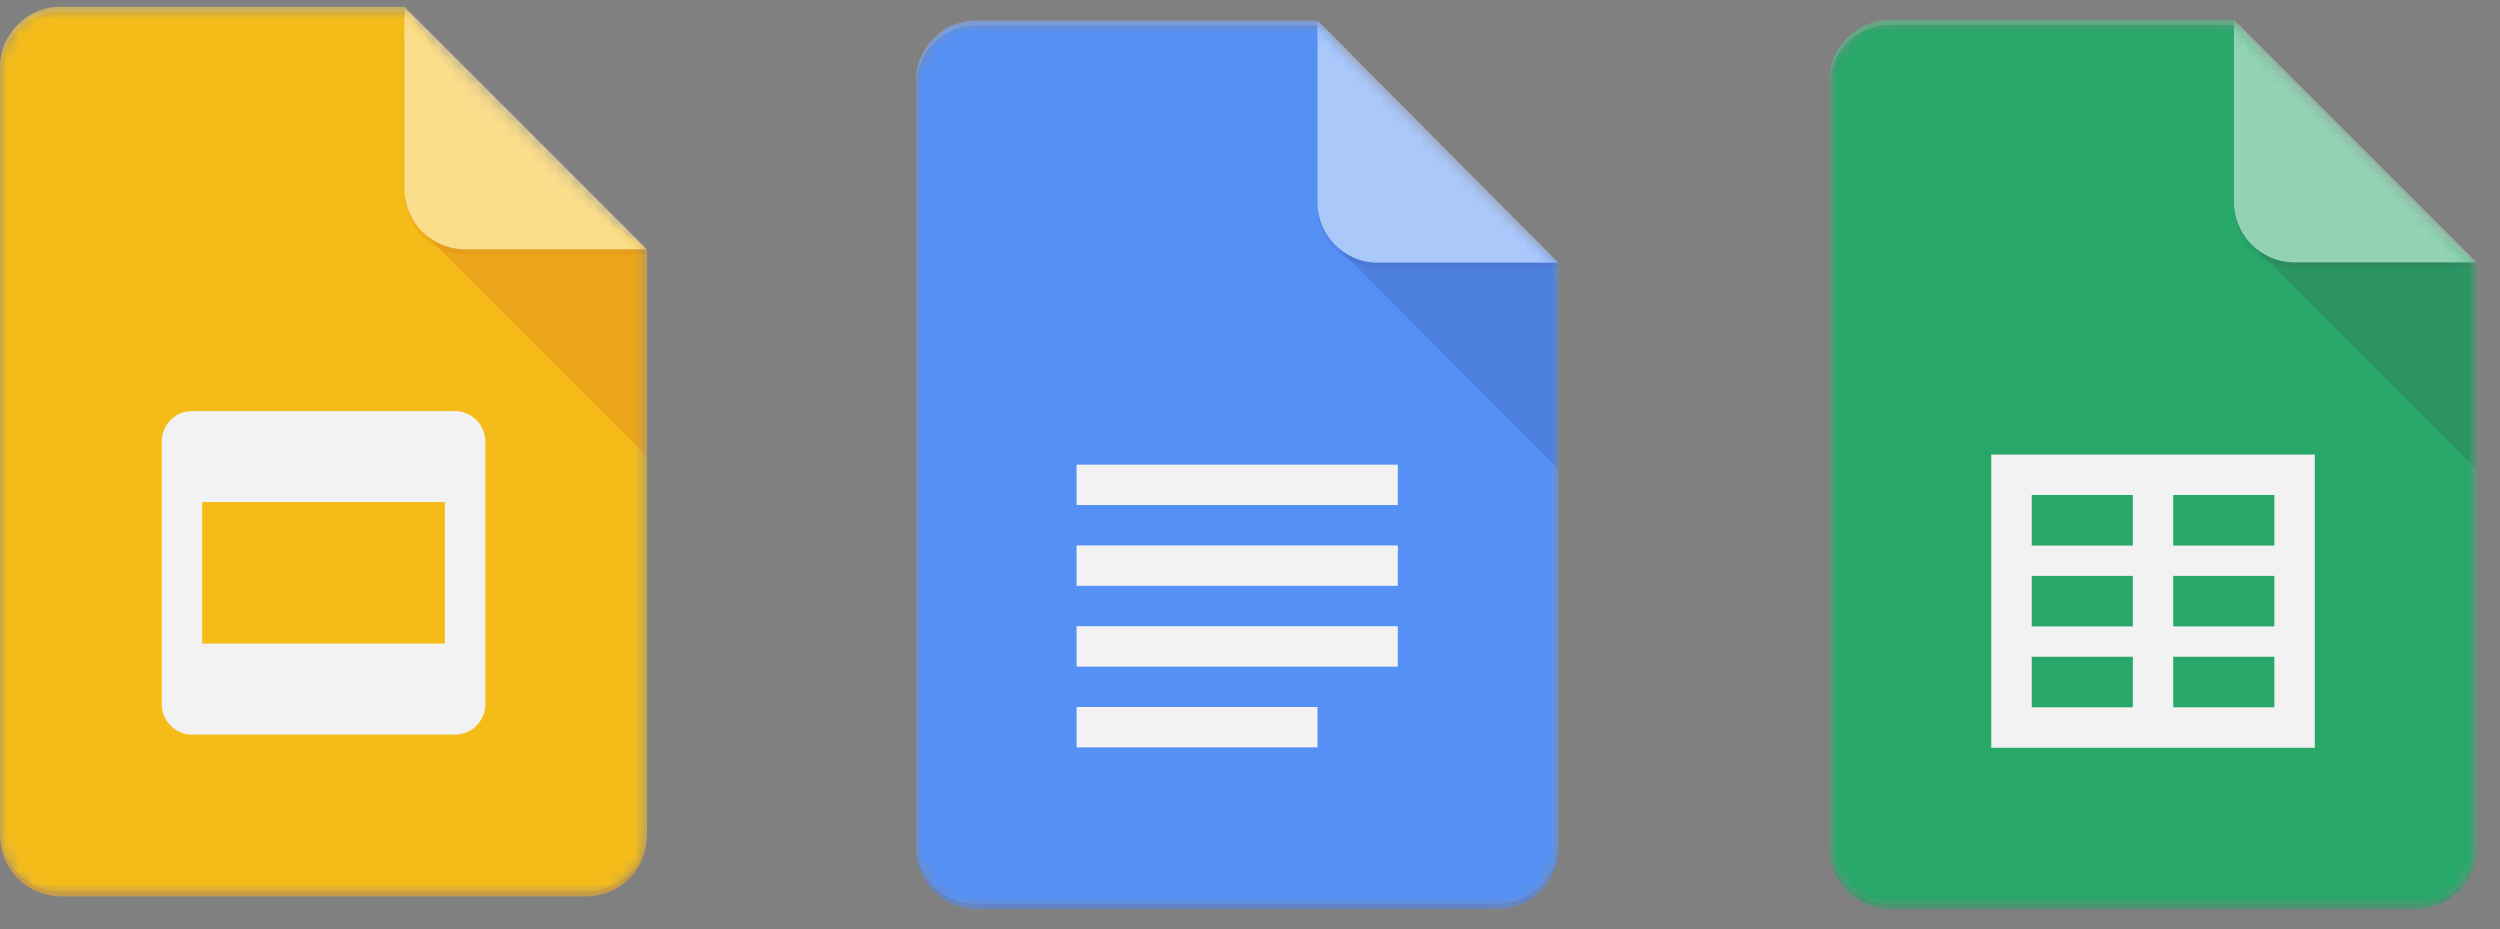
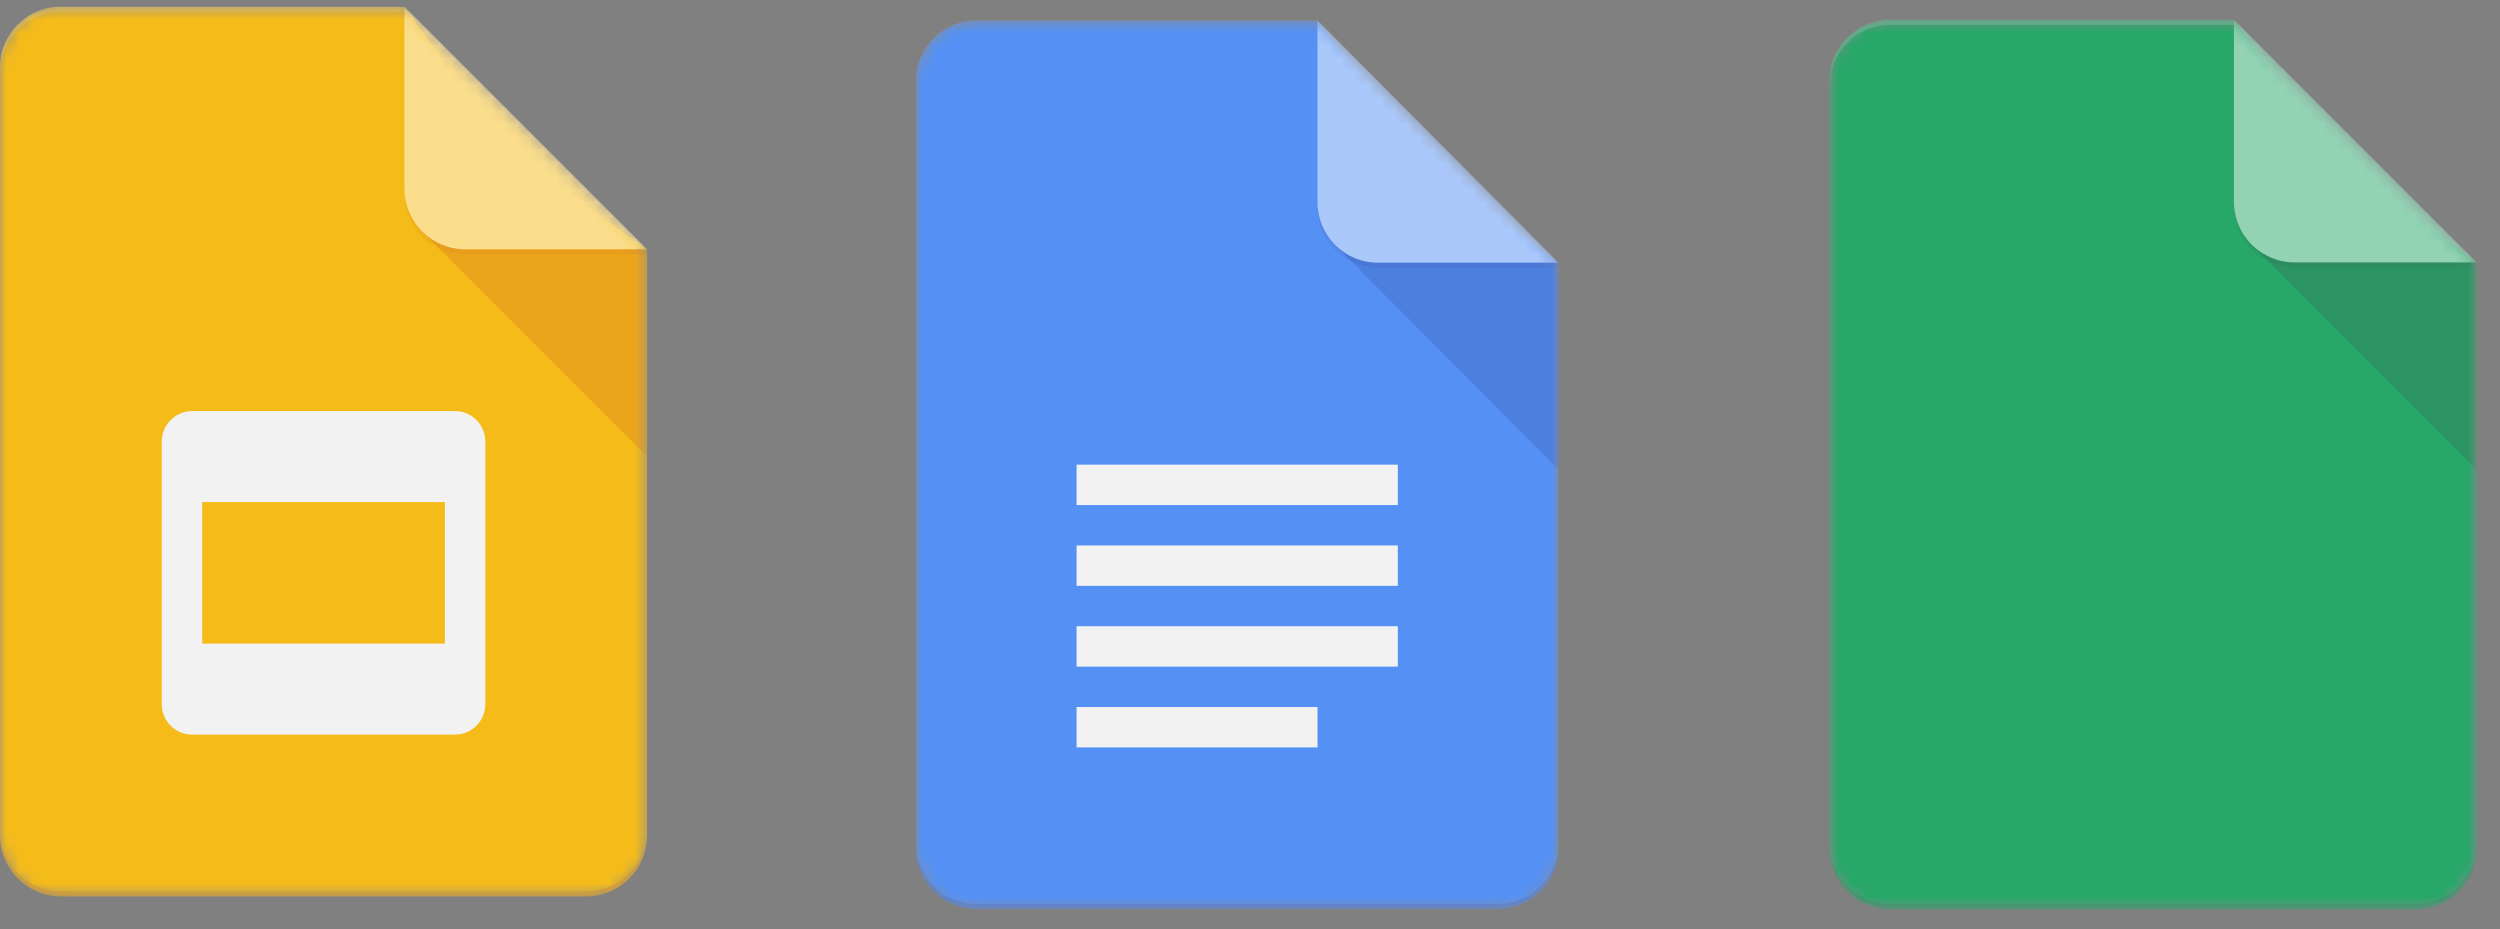
<svg xmlns="http://www.w3.org/2000/svg" width="191" height="71" viewBox="0 0 191 71" fill="none">
  <rect x="0" y="0" width="191" height="71" fill="#808080" stroke="none" />
  <g clip-path="url(#clip0_8966_23161)">
    <mask id="mask0_8966_23161" style="mask-type:luminance" maskUnits="userSpaceOnUse" x="69" y="1" width="51" height="69">
      <path d="M100.657 1.555H74.579C72.047 1.555 69.977 3.638 69.977 6.183V64.814C69.977 67.36 72.047 69.443 74.579 69.443H114.463C116.994 69.443 119.065 67.36 119.065 64.814V20.07L100.657 1.555Z" fill="white" />
    </mask>
    <g mask="url(#mask0_8966_23161)">
      <path d="M100.657 1.555H74.579C72.047 1.555 69.977 3.638 69.977 6.183V64.814C69.977 67.36 72.047 69.443 74.579 69.443H114.463C116.994 69.443 119.065 67.36 119.065 64.814V20.07L108.327 12.355L100.657 1.555Z" fill="#4285F4" />
    </g>
    <mask id="mask1_8966_23161" style="mask-type:luminance" maskUnits="userSpaceOnUse" x="69" y="1" width="51" height="69">
      <path d="M100.657 1.555H74.579C72.047 1.555 69.977 3.638 69.977 6.183V64.814C69.977 67.36 72.047 69.443 74.579 69.443H114.463C116.994 69.443 119.065 67.36 119.065 64.814V20.07L100.657 1.555Z" fill="white" />
    </mask>
    <g mask="url(#mask1_8966_23161)">
      <path d="M102 18.719L119.062 35.876V20.073L102 18.719Z" fill="url(#paint0_linear_8966_23161)" />
    </g>
    <mask id="mask2_8966_23161" style="mask-type:luminance" maskUnits="userSpaceOnUse" x="69" y="1" width="51" height="69">
      <path d="M100.657 1.555H74.579C72.047 1.555 69.977 3.638 69.977 6.183V64.814C69.977 67.36 72.047 69.443 74.579 69.443H114.463C116.994 69.443 119.065 67.36 119.065 64.814V20.07L100.657 1.555Z" fill="white" />
    </mask>
    <g mask="url(#mask2_8966_23161)">
      <path d="M82.25 50.929H106.794V47.843H82.25V50.929ZM82.25 57.101H100.658V54.015H82.25V57.101ZM82.25 35.5V38.586H106.794V35.5H82.25ZM82.25 44.758H106.794V41.672H82.25V44.758Z" fill="#F1F1F1" />
    </g>
    <mask id="mask3_8966_23161" style="mask-type:luminance" maskUnits="userSpaceOnUse" x="69" y="1" width="51" height="69">
      <path d="M100.657 1.555H74.579C72.047 1.555 69.977 3.638 69.977 6.183V64.814C69.977 67.36 72.047 69.443 74.579 69.443H114.463C116.994 69.443 119.065 67.36 119.065 64.814V20.07L100.657 1.555Z" fill="white" />
    </mask>
    <g mask="url(#mask3_8966_23161)">
      <path d="M100.656 1.555V15.441C100.656 17.998 102.716 20.07 105.258 20.07H119.064L100.656 1.555Z" fill="#A1C2FA" />
    </g>
    <mask id="mask4_8966_23161" style="mask-type:luminance" maskUnits="userSpaceOnUse" x="69" y="1" width="51" height="69">
      <path d="M100.657 1.555H74.579C72.047 1.555 69.977 3.638 69.977 6.183V64.814C69.977 67.36 72.047 69.443 74.579 69.443H114.463C116.994 69.443 119.065 67.36 119.065 64.814V20.07L100.657 1.555Z" fill="white" />
    </mask>
    <g mask="url(#mask4_8966_23161)">
-       <path d="M74.579 1.555C72.047 1.555 69.977 3.638 69.977 6.183V6.569C69.977 4.023 72.047 1.94 74.579 1.94H100.657V1.555H74.579Z" fill="white" fill-opacity="0.2" />
-     </g>
+       </g>
    <mask id="mask5_8966_23161" style="mask-type:luminance" maskUnits="userSpaceOnUse" x="69" y="1" width="51" height="69">
      <path d="M100.657 1.555H74.579C72.047 1.555 69.977 3.638 69.977 6.183V64.814C69.977 67.36 72.047 69.443 74.579 69.443H114.463C116.994 69.443 119.065 67.36 119.065 64.814V20.07L100.657 1.555Z" fill="white" />
    </mask>
    <g mask="url(#mask5_8966_23161)">
      <path d="M114.463 69.058H74.579C72.047 69.058 69.977 66.975 69.977 64.43V64.815C69.977 67.361 72.047 69.444 74.579 69.444H114.463C116.994 69.444 119.065 67.361 119.065 64.815V64.43C119.065 66.975 116.994 69.058 114.463 69.058Z" fill="#1A237E" fill-opacity="0.2" />
    </g>
    <mask id="mask6_8966_23161" style="mask-type:luminance" maskUnits="userSpaceOnUse" x="69" y="1" width="51" height="69">
      <path d="M100.657 1.555H74.579C72.047 1.555 69.977 3.638 69.977 6.183V64.814C69.977 67.36 72.047 69.443 74.579 69.443H114.463C116.994 69.443 119.065 67.36 119.065 64.814V20.07L100.657 1.555Z" fill="white" />
    </mask>
    <g mask="url(#mask6_8966_23161)">
      <path d="M105.258 20.066C102.716 20.066 100.656 17.995 100.656 15.438V15.823C100.656 18.381 102.716 20.452 105.258 20.452H119.064V20.066H105.258Z" fill="#1A237E" fill-opacity="0.1" />
    </g>
    <path d="M100.657 1.555H74.579C72.047 1.555 69.977 3.638 69.977 6.183V64.814C69.977 67.36 72.047 69.443 74.579 69.443H114.463C116.994 69.443 119.065 67.36 119.065 64.814V20.07L100.657 1.555Z" fill="url(#paint1_radial_8966_23161)" />
  </g>
  <mask id="mask7_8966_23161" style="mask-type:luminance" maskUnits="userSpaceOnUse" x="139" y="1" width="51" height="69">
    <path d="M170.671 1.508H144.408C141.859 1.508 139.773 3.593 139.773 6.143V64.849C139.773 67.398 141.859 69.483 144.408 69.483H184.575C187.125 69.483 189.21 67.398 189.21 64.849V20.047L170.671 1.508Z" fill="white" />
  </mask>
  <g mask="url(#mask7_8966_23161)">
    <path d="M170.671 1.508H144.408C141.859 1.508 139.773 3.593 139.773 6.143V64.849C139.773 67.398 141.859 69.483 144.408 69.483H184.575C187.125 69.483 189.21 67.398 189.21 64.849V20.047L178.396 12.322L170.671 1.508Z" fill="#0F9D58" />
  </g>
  <mask id="mask8_8966_23161" style="mask-type:luminance" maskUnits="userSpaceOnUse" x="139" y="1" width="51" height="69">
-     <path d="M170.671 1.508H144.408C141.859 1.508 139.773 3.593 139.773 6.143V64.849C139.773 67.398 141.859 69.483 144.408 69.483H184.575C187.125 69.483 189.21 67.398 189.21 64.849V20.047L170.671 1.508Z" fill="white" />
-   </mask>
+     </mask>
  <g mask="url(#mask8_8966_23161)">
    <path d="M152.133 34.727V57.128H176.851V34.727H152.133ZM162.947 54.038H155.223V50.175H162.947V54.038ZM162.947 47.858H155.223V43.996H162.947V47.858ZM162.947 41.679H155.223V37.816H162.947V41.679ZM173.761 54.038H166.037V50.175H173.761V54.038ZM173.761 47.858H166.037V43.996H173.761V47.858ZM173.761 41.679H166.037V37.816H173.761V41.679Z" fill="#F1F1F1" />
  </g>
  <mask id="mask9_8966_23161" style="mask-type:luminance" maskUnits="userSpaceOnUse" x="139" y="1" width="51" height="69">
    <path d="M170.671 1.508H144.408C141.859 1.508 139.773 3.593 139.773 6.143V64.849C139.773 67.398 141.859 69.483 144.408 69.483H184.575C187.125 69.483 189.21 67.398 189.21 64.849V20.047L170.671 1.508Z" fill="white" />
  </mask>
  <g mask="url(#mask9_8966_23161)">
    <path d="M172.023 18.688L189.207 35.867V20.043L172.023 18.688Z" fill="url(#paint2_linear_8966_23161)" />
  </g>
  <mask id="mask10_8966_23161" style="mask-type:luminance" maskUnits="userSpaceOnUse" x="139" y="1" width="51" height="69">
    <path d="M170.671 1.508H144.408C141.859 1.508 139.773 3.593 139.773 6.143V64.849C139.773 67.398 141.859 69.483 144.408 69.483H184.575C187.125 69.483 189.21 67.398 189.21 64.849V20.047L170.671 1.508Z" fill="white" />
  </mask>
  <g mask="url(#mask10_8966_23161)">
    <path d="M170.672 1.508V15.412C170.672 17.973 172.746 20.047 175.307 20.047H189.211L170.672 1.508Z" fill="#87CEAC" />
  </g>
  <mask id="mask11_8966_23161" style="mask-type:luminance" maskUnits="userSpaceOnUse" x="139" y="1" width="51" height="69">
    <path d="M170.671 1.508H144.408C141.859 1.508 139.773 3.593 139.773 6.143V64.849C139.773 67.398 141.859 69.483 144.408 69.483H184.575C187.125 69.483 189.21 67.398 189.21 64.849V20.047L170.671 1.508Z" fill="white" />
  </mask>
  <g mask="url(#mask11_8966_23161)">
    <path d="M144.408 1.508C141.859 1.508 139.773 3.593 139.773 6.143V6.529C139.773 3.98 141.859 1.894 144.408 1.894H170.671V1.508H144.408Z" fill="white" fill-opacity="0.2" />
  </g>
  <mask id="mask12_8966_23161" style="mask-type:luminance" maskUnits="userSpaceOnUse" x="139" y="1" width="51" height="69">
    <path d="M170.671 1.508H144.408C141.859 1.508 139.773 3.593 139.773 6.143V64.849C139.773 67.398 141.859 69.483 144.408 69.483H184.575C187.125 69.483 189.21 67.398 189.21 64.849V20.047L170.671 1.508Z" fill="white" />
  </mask>
  <g mask="url(#mask12_8966_23161)">
    <path d="M184.575 69.096H144.408C141.859 69.096 139.773 67.01 139.773 64.461V64.847C139.773 67.396 141.859 69.482 144.408 69.482H184.575C187.125 69.482 189.21 67.396 189.21 64.847V64.461C189.21 67.01 187.125 69.096 184.575 69.096Z" fill="#263238" fill-opacity="0.2" />
  </g>
  <mask id="mask13_8966_23161" style="mask-type:luminance" maskUnits="userSpaceOnUse" x="139" y="1" width="51" height="69">
    <path d="M170.671 1.508H144.408C141.859 1.508 139.773 3.593 139.773 6.143V64.849C139.773 67.398 141.859 69.483 144.408 69.483H184.575C187.125 69.483 189.21 67.398 189.21 64.849V20.047L170.671 1.508Z" fill="white" />
  </mask>
  <g mask="url(#mask13_8966_23161)">
    <path d="M175.307 20.049C172.746 20.049 170.672 17.975 170.672 15.414V15.8C170.672 18.361 172.746 20.435 175.307 20.435H189.211V20.049H175.307Z" fill="#263238" fill-opacity="0.1" />
  </g>
  <path d="M170.671 1.508H144.408C141.859 1.508 139.773 3.593 139.773 6.143V64.849C139.773 67.398 141.859 69.483 144.408 69.483H184.575C187.125 69.483 189.21 67.398 189.21 64.849V20.047L170.671 1.508Z" fill="url(#paint3_radial_8966_23161)" />
  <g clip-path="url(#clip1_8966_23161)">
    <mask id="mask14_8966_23161" style="mask-type:luminance" maskUnits="userSpaceOnUse" x="0" y="0" width="50" height="69">
      <path d="M30.898 0.508H4.635C2.086 0.508 0 2.593 0 5.143V63.849C0 66.398 2.086 68.483 4.635 68.483H44.802C47.351 68.483 49.437 66.398 49.437 63.849V19.047L30.898 0.508Z" fill="white" />
    </mask>
    <g mask="url(#mask14_8966_23161)">
      <path d="M30.898 0.508H4.635C2.086 0.508 0 2.593 0 5.143V63.849C0 66.398 2.086 68.483 4.635 68.483H44.802C47.351 68.483 49.437 66.398 49.437 63.849V19.047L38.622 11.322L30.898 0.508Z" fill="#F4B400" />
    </g>
    <mask id="mask15_8966_23161" style="mask-type:luminance" maskUnits="userSpaceOnUse" x="0" y="0" width="50" height="69">
      <path d="M30.898 0.508H4.635C2.086 0.508 0 2.593 0 5.143V63.849C0 66.398 2.086 68.483 4.635 68.483H44.802C47.351 68.483 49.437 66.398 49.437 63.849V19.047L30.898 0.508Z" fill="white" />
    </mask>
    <g mask="url(#mask15_8966_23161)">
      <path d="M34.76 31.406H14.677C13.402 31.406 12.359 32.449 12.359 33.724V53.807C12.359 55.082 13.402 56.125 14.677 56.125H34.76C36.035 56.125 37.078 55.082 37.078 53.807V33.724C37.078 32.449 36.035 31.406 34.76 31.406ZM33.988 49.173H15.449V38.358H33.988V49.173Z" fill="#F1F1F1" />
    </g>
    <mask id="mask16_8966_23161" style="mask-type:luminance" maskUnits="userSpaceOnUse" x="0" y="0" width="50" height="69">
      <path d="M30.898 0.508H4.635C2.086 0.508 0 2.593 0 5.143V63.849C0 66.398 2.086 68.483 4.635 68.483H44.802C47.351 68.483 49.437 66.398 49.437 63.849V19.047L30.898 0.508Z" fill="white" />
    </mask>
    <g mask="url(#mask16_8966_23161)">
      <path d="M32.25 17.688L49.433 34.867V19.043L32.25 17.688Z" fill="url(#paint4_linear_8966_23161)" />
    </g>
    <mask id="mask17_8966_23161" style="mask-type:luminance" maskUnits="userSpaceOnUse" x="0" y="0" width="50" height="69">
      <path d="M30.898 0.508H4.635C2.086 0.508 0 2.593 0 5.143V63.849C0 66.398 2.086 68.483 4.635 68.483H44.802C47.351 68.483 49.437 66.398 49.437 63.849V19.047L30.898 0.508Z" fill="white" />
    </mask>
    <g mask="url(#mask17_8966_23161)">
      <path d="M30.898 0.508V14.412C30.898 16.973 32.972 19.047 35.533 19.047H49.437L30.898 0.508Z" fill="#FADA80" />
    </g>
    <mask id="mask18_8966_23161" style="mask-type:luminance" maskUnits="userSpaceOnUse" x="0" y="0" width="50" height="69">
      <path d="M30.898 0.508H4.635C2.086 0.508 0 2.593 0 5.143V63.849C0 66.398 2.086 68.483 4.635 68.483H44.802C47.351 68.483 49.437 66.398 49.437 63.849V19.047L30.898 0.508Z" fill="white" />
    </mask>
    <g mask="url(#mask18_8966_23161)">
      <path d="M30.898 0.508V0.894L49.051 19.047H49.437L30.898 0.508Z" fill="white" fill-opacity="0.1" />
    </g>
    <mask id="mask19_8966_23161" style="mask-type:luminance" maskUnits="userSpaceOnUse" x="0" y="0" width="50" height="69">
      <path d="M30.898 0.508H4.635C2.086 0.508 0 2.593 0 5.143V63.849C0 66.398 2.086 68.483 4.635 68.483H44.802C47.351 68.483 49.437 66.398 49.437 63.849V19.047L30.898 0.508Z" fill="white" />
    </mask>
    <g mask="url(#mask19_8966_23161)">
      <path d="M4.635 0.508C2.086 0.508 0 2.593 0 5.143V5.529C0 2.98 2.086 0.894 4.635 0.894H30.898V0.508H4.635Z" fill="white" fill-opacity="0.2" />
    </g>
    <mask id="mask20_8966_23161" style="mask-type:luminance" maskUnits="userSpaceOnUse" x="0" y="0" width="50" height="69">
      <path d="M30.898 0.508H4.635C2.086 0.508 0 2.593 0 5.143V63.849C0 66.398 2.086 68.483 4.635 68.483H44.802C47.351 68.483 49.437 66.398 49.437 63.849V19.047L30.898 0.508Z" fill="white" />
    </mask>
    <g mask="url(#mask20_8966_23161)">
      <path d="M44.802 68.096H4.635C2.086 68.096 0 66.01 0 63.461V63.847C0 66.396 2.086 68.482 4.635 68.482H44.802C47.351 68.482 49.437 66.396 49.437 63.847V63.461C49.437 66.01 47.351 68.096 44.802 68.096Z" fill="#BF360C" fill-opacity="0.2" />
    </g>
    <mask id="mask21_8966_23161" style="mask-type:luminance" maskUnits="userSpaceOnUse" x="0" y="0" width="50" height="69">
      <path d="M30.898 0.508H4.635C2.086 0.508 0 2.593 0 5.143V63.849C0 66.398 2.086 68.483 4.635 68.483H44.802C47.351 68.483 49.437 66.398 49.437 63.849V19.047L30.898 0.508Z" fill="white" />
    </mask>
    <g mask="url(#mask21_8966_23161)">
      <path d="M35.533 19.049C32.972 19.049 30.898 16.975 30.898 14.414V14.8C30.898 17.361 32.972 19.435 35.533 19.435H49.437V19.049H35.533Z" fill="#BF360C" fill-opacity="0.1" />
    </g>
    <path d="M30.898 0.508H4.635C2.086 0.508 0 2.593 0 5.143V63.849C0 66.398 2.086 68.483 4.635 68.483H44.802C47.351 68.483 49.437 66.398 49.437 63.849V19.047L30.898 0.508Z" fill="url(#paint5_radial_8966_23161)" />
  </g>
  <defs>
    <linearGradient id="paint0_linear_8966_23161" x1="955.198" y1="166.033" x2="955.198" y2="1734.68" gradientUnits="userSpaceOnUse">
      <stop stop-color="#1A237E" stop-opacity="0.2" />
      <stop offset="1" stop-color="#1A237E" stop-opacity="0.02" />
    </linearGradient>
    <radialGradient id="paint1_radial_8966_23161" cx="0" cy="0" r="1" gradientUnits="userSpaceOnUse" gradientTransform="translate(225.492 134.958) scale(7915.46 7915.46)">
      <stop stop-color="white" stop-opacity="0.1" />
      <stop offset="1" stop-color="white" stop-opacity="0" />
    </radialGradient>
    <linearGradient id="paint2_linear_8966_23161" x1="1031.27" y1="166.19" x2="1031.27" y2="1736.85" gradientUnits="userSpaceOnUse">
      <stop stop-color="#263238" stop-opacity="0.2" />
      <stop offset="1" stop-color="#263238" stop-opacity="0.02" />
    </linearGradient>
    <radialGradient id="paint3_radial_8966_23161" cx="0" cy="0" r="1" gradientUnits="userSpaceOnUse" gradientTransform="translate(296.391 135.857) scale(7971.6 7971.6)">
      <stop stop-color="white" stop-opacity="0.1" />
      <stop offset="1" stop-color="white" stop-opacity="0" />
    </radialGradient>
    <linearGradient id="paint4_linear_8966_23161" x1="891.499" y1="165.19" x2="891.499" y2="1735.85" gradientUnits="userSpaceOnUse">
      <stop stop-color="#BF360C" stop-opacity="0.2" />
      <stop offset="1" stop-color="#BF360C" stop-opacity="0.02" />
    </linearGradient>
    <radialGradient id="paint5_radial_8966_23161" cx="0" cy="0" r="1" gradientUnits="userSpaceOnUse" gradientTransform="translate(156.618 134.857) scale(7971.6 7971.6)">
      <stop stop-color="white" stop-opacity="0.1" />
      <stop offset="1" stop-color="white" stop-opacity="0" />
    </radialGradient>
    <clipPath id="clip0_8966_23161">
      <rect width="49.089" height="67.888" fill="white" transform="translate(69.977 1.555)" />
    </clipPath>
    <clipPath id="clip1_8966_23161">
      <rect width="50.133" height="68.933" fill="white" transform="translate(0 0.508)" />
    </clipPath>
  </defs>
</svg>